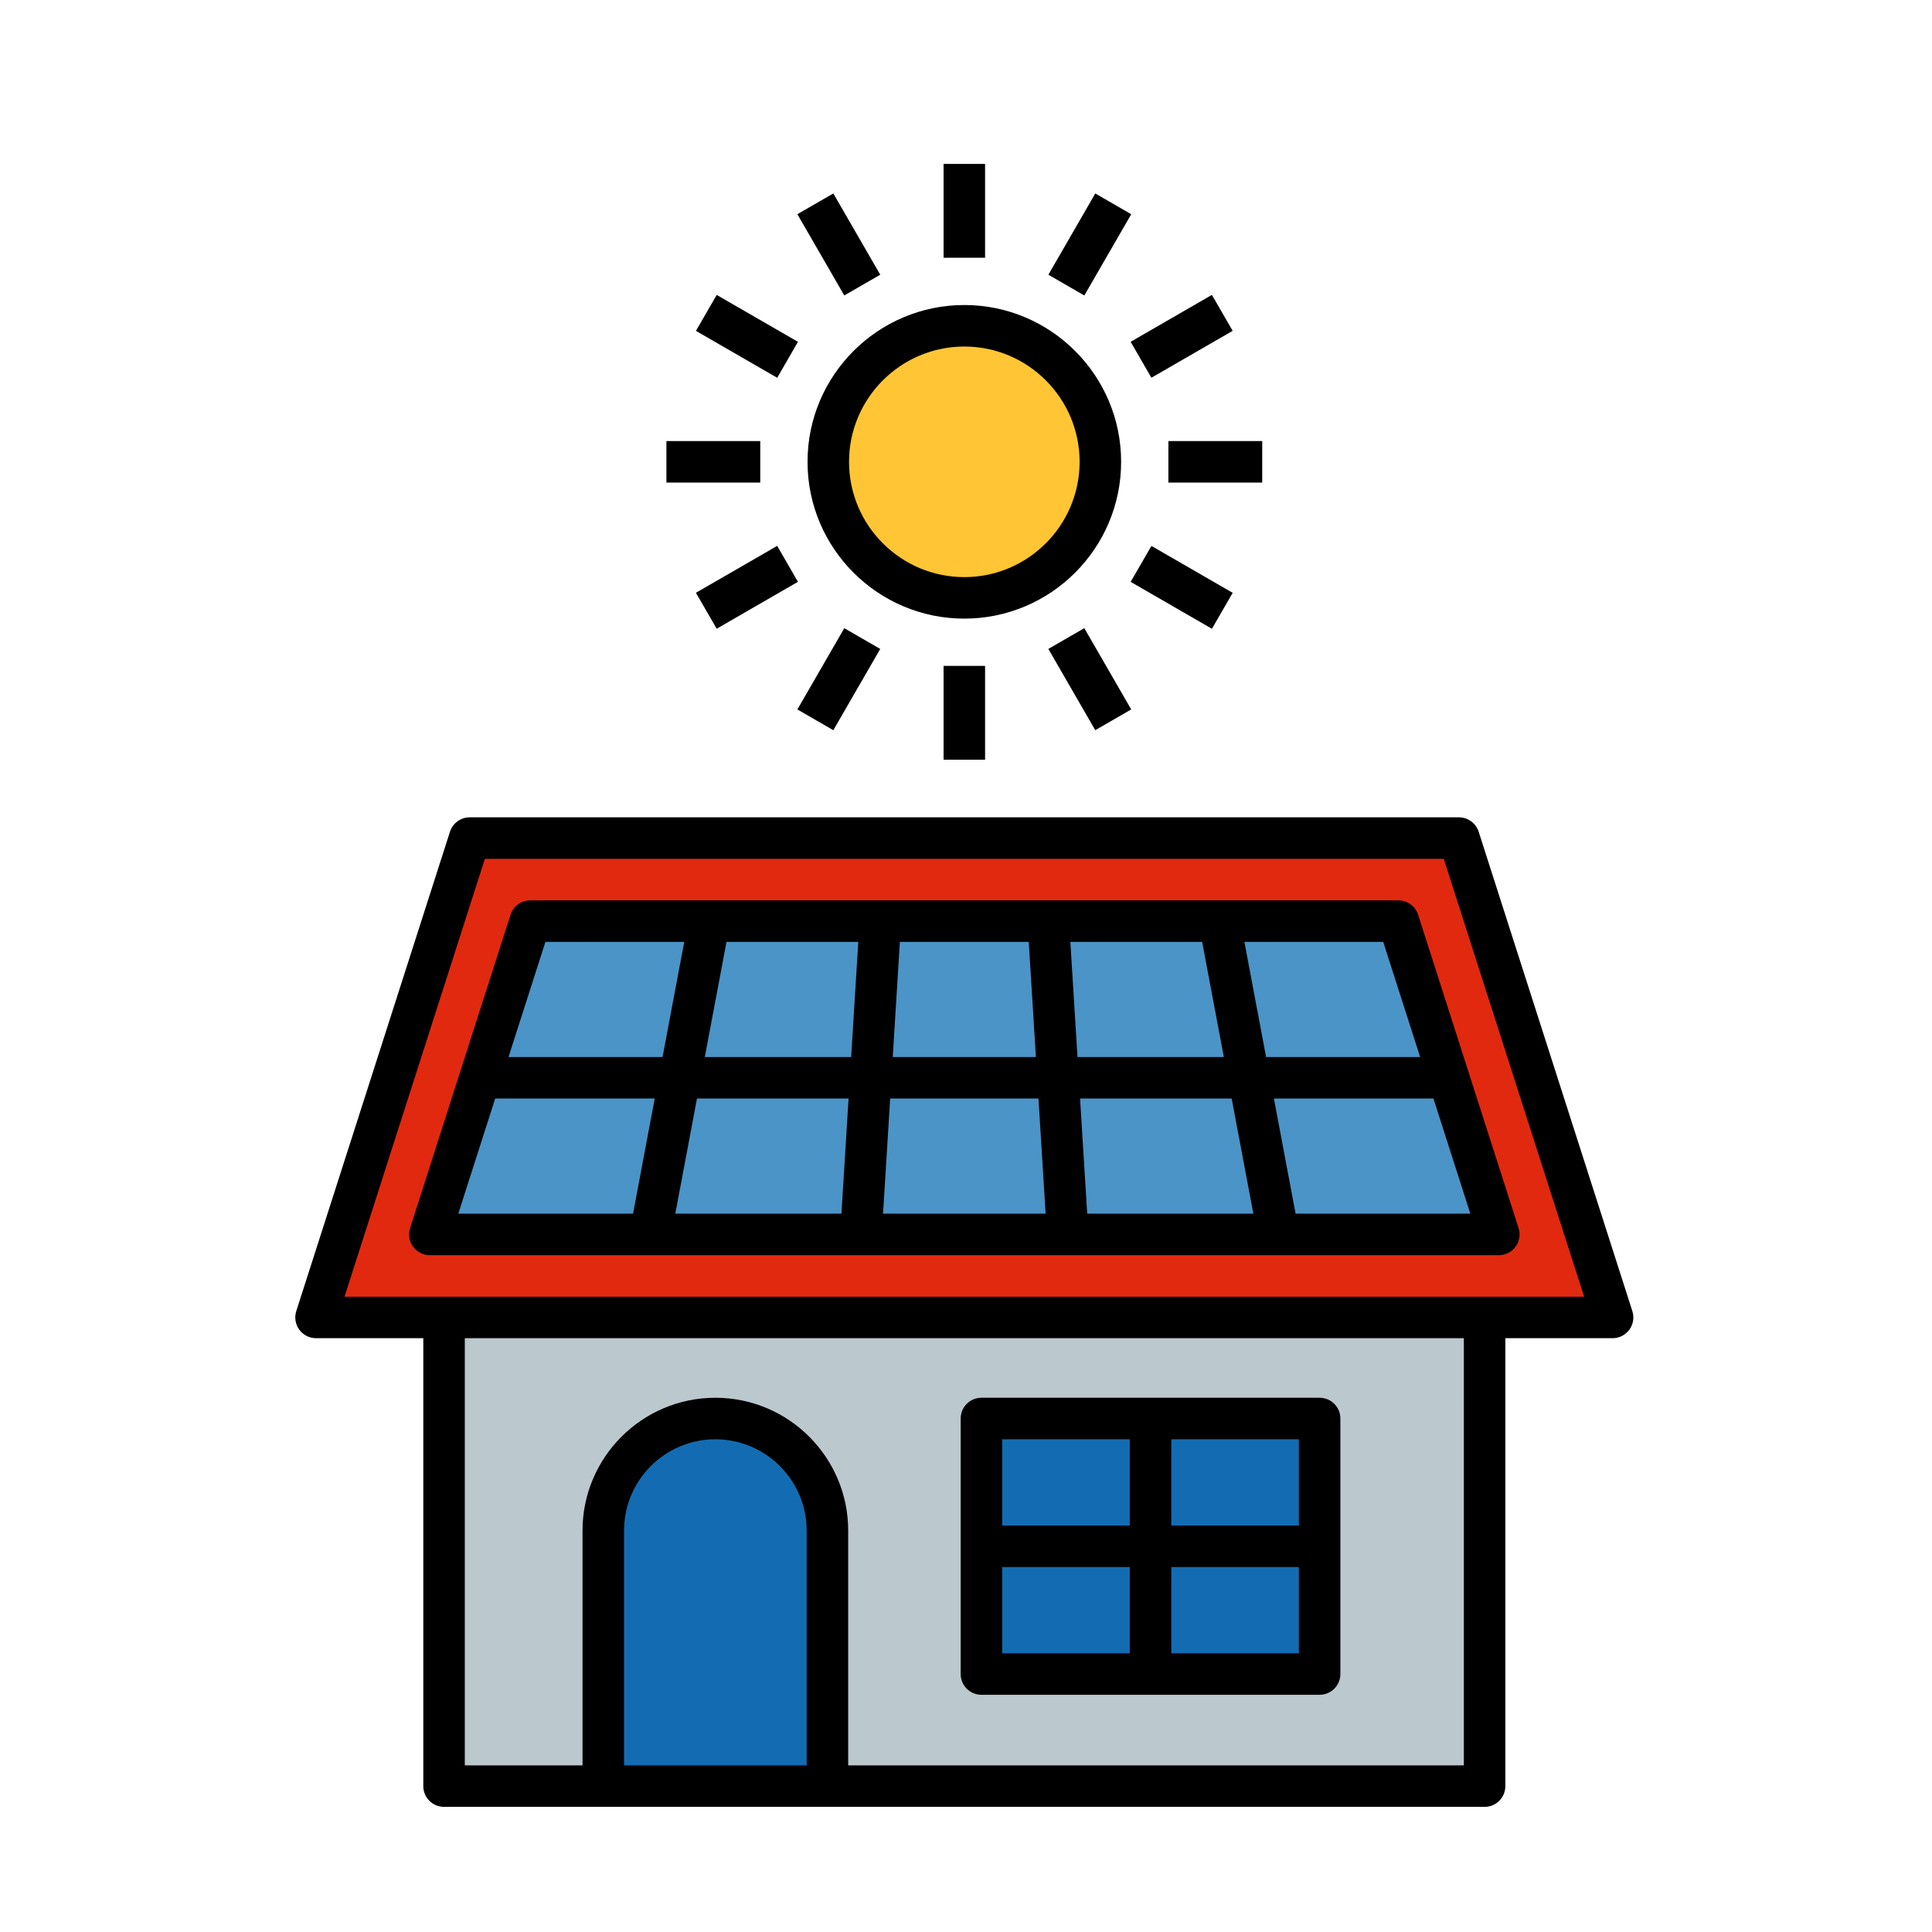
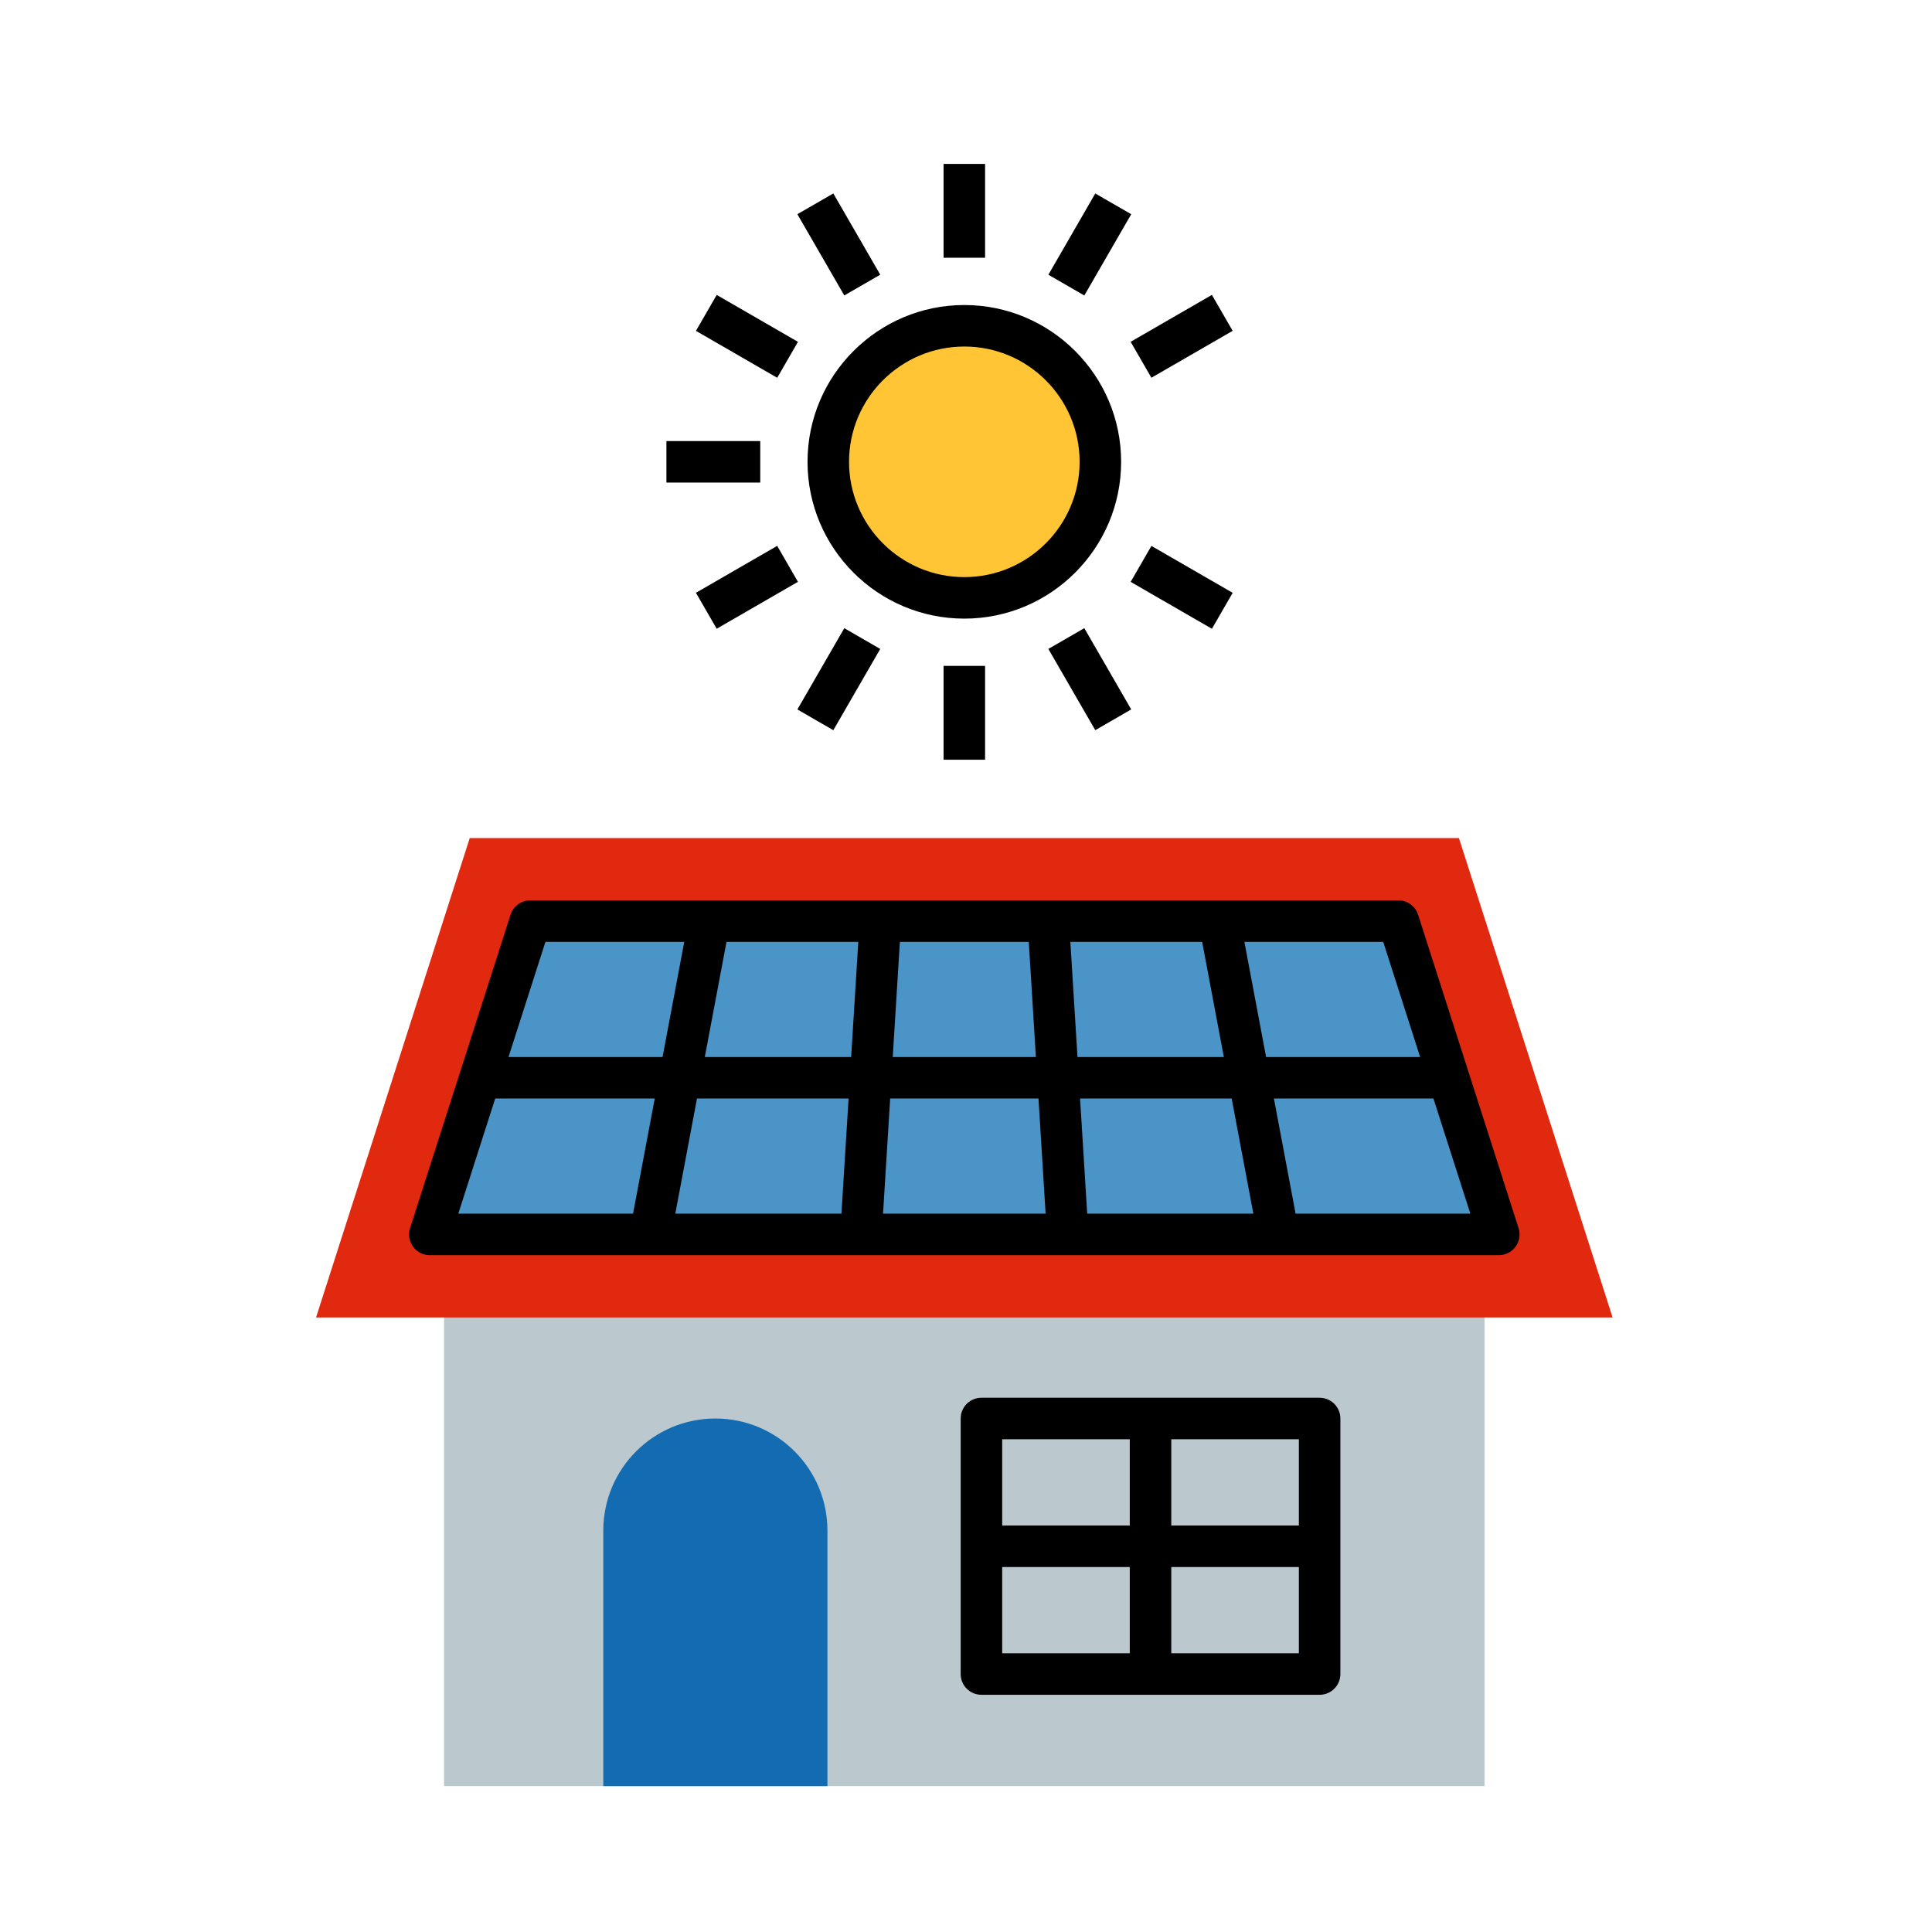
<svg xmlns="http://www.w3.org/2000/svg" id="color_line" enable-background="new 0 0 256 256" height="512" viewBox="0 0 256 256" width="512">
  <g>
    <g>
      <path d="m58.838 167.749h137.879v68.92h-137.879z" fill="#bbc8cd" />
      <path d="m205.812 168.361h-156.069l14.666-51.102h126.737z" fill="#4b94c7" />
      <g>
        <circle cx="127.778" cy="61.194" fill="#ffc535" r="18.027" />
      </g>
      <g>
        <path d="m109.639 236.669h-29.7v-33.858c0-8.201 6.649-14.85 14.85-14.85 8.201 0 14.85 6.649 14.85 14.85z" fill="#136cb2" />
        <g>
-           <path d="m135.522 182.485h33.858v44.811h-33.858z" fill="#136cb2" transform="matrix(0 1 -1 0 357.341 52.44)" />
-         </g>
+           </g>
      </g>
      <path d="m198.599 163.569h-141.644l13.31-41.517h115.023zm-5.285-52.517h-131.073l-20.364 63.517h171.8z" fill="#e12910" />
    </g>
    <g>
      <path d="m148.555 61.194c0-11.457-9.321-20.777-20.777-20.777s-20.777 9.32-20.777 20.777 9.321 20.777 20.777 20.777 20.777-9.321 20.777-20.777zm-20.777 15.277c-8.424 0-15.277-6.853-15.277-15.277 0-8.424 6.853-15.277 15.277-15.277s15.277 6.853 15.277 15.277c-0 8.424-6.853 15.277-15.277 15.277z" />
      <path d="m125.028 21.72h5.5v12.433h-5.5z" />
      <path d="m125.028 88.234h5.5v12.433h-5.5z" />
-       <path d="m154.818 58.444h12.433v5.5h-12.433z" />
      <path d="m88.304 58.444h12.433v5.5h-12.433z" />
      <path d="m108.399 26.176h5.5v12.433h-5.5z" transform="matrix(.866 -.5 .5 .866 -1.305 59.914)" />
      <path d="m141.656 83.779h5.5v12.433h-5.5z" transform="matrix(.866 -.5 .5 .866 -25.651 84.26)" />
      <path d="m150.363 41.815h12.433v5.5h-12.433z" transform="matrix(.866 -.5 .5 .866 -1.305 84.26)" />
      <path d="m92.76 75.072h12.433v5.5h-12.433z" transform="matrix(.866 -.5 .5 .866 -25.651 59.915)" />
      <path d="m96.226 38.349h5.5v12.433h-5.5z" transform="matrix(.5 -.866 .866 .5 10.894 107.999)" />
      <path d="m153.829 71.606h5.5v12.433h-5.5z" transform="matrix(.5 -.866 .866 .5 10.894 174.513)" />
      <path d="m138.19 29.642h12.433v5.5h-12.433z" transform="matrix(.5 -.866 .866 .5 44.15 141.255)" />
      <path d="m104.933 87.245h12.433v5.5h-12.433z" transform="matrix(.5 -.866 .866 .5 -22.364 141.255)" />
      <path d="m130.045 224.569h44.811c1.519 0 2.75-1.231 2.75-2.75v-33.858c0-1.519-1.231-2.75-2.75-2.75h-44.811c-1.519 0-2.75 1.231-2.75 2.75v33.858c0 1.519 1.231 2.75 2.75 2.75zm25.155-33.858h16.906v11.429h-16.906zm0 16.929h16.906v11.429h-16.906zm-22.405-16.929h16.905v11.429h-16.905zm0 16.929h16.905v11.429h-16.905z" />
-       <path d="m216.296 173.729-20.364-63.517c-.365-1.138-1.423-1.911-2.619-1.911h-131.072c-1.195 0-2.254.772-2.619 1.911l-20.364 63.517c-.268.836-.121 1.751.397 2.46.518.71 1.343 1.129 2.222 1.129h14.211v59.351c0 1.519 1.231 2.75 2.75 2.75h21.1 29.7 87.078c1.519 0 2.75-1.231 2.75-2.75v-59.351h14.211c.878 0 1.704-.419 2.222-1.129.517-.71.665-1.624.397-2.46zm-109.407 60.19h-24.2v-31.108c0-6.672 5.428-12.1 12.1-12.1s12.1 5.428 12.1 12.1zm87.078 0h-81.578v-31.108c0-9.705-7.895-17.6-17.6-17.6s-17.6 7.895-17.6 17.6v31.108h-15.6v-56.601h132.379zm-148.32-62.101 18.6-58.017h127.06l18.6 58.017z" />
      <path d="m185.289 119.302h-115.023c-1.195 0-2.254.772-2.619 1.911l-13.31 41.517c-.268.836-.121 1.751.397 2.46.518.71 1.343 1.129 2.222 1.129h141.644c.878 0 1.704-.419 2.222-1.129.517-.71.665-1.624.397-2.46l-13.31-41.517c-.365-1.138-1.423-1.911-2.619-1.911zm-66.05 5.5h17.077l.946 15.258h-18.969zm-35.356 36.011h-23.156l4.89-15.253h21.139zm-16.503-20.753 4.892-15.258h18.395l-2.874 15.258zm44.116 20.753h-22.016l2.873-15.253h20.089zm1.287-20.753h-19.393l2.874-15.258h17.465zm4.224 20.753.946-15.253h19.651l.946 15.253zm24.82-36.011h17.465l2.874 15.258h-19.393zm2.233 36.011-.946-15.253h20.089l2.873 15.253zm50.769 0h-23.156l-2.873-15.253h21.139zm-27.066-20.753-2.874-15.258h18.395l4.892 15.258z" />
    </g>
  </g>
</svg>